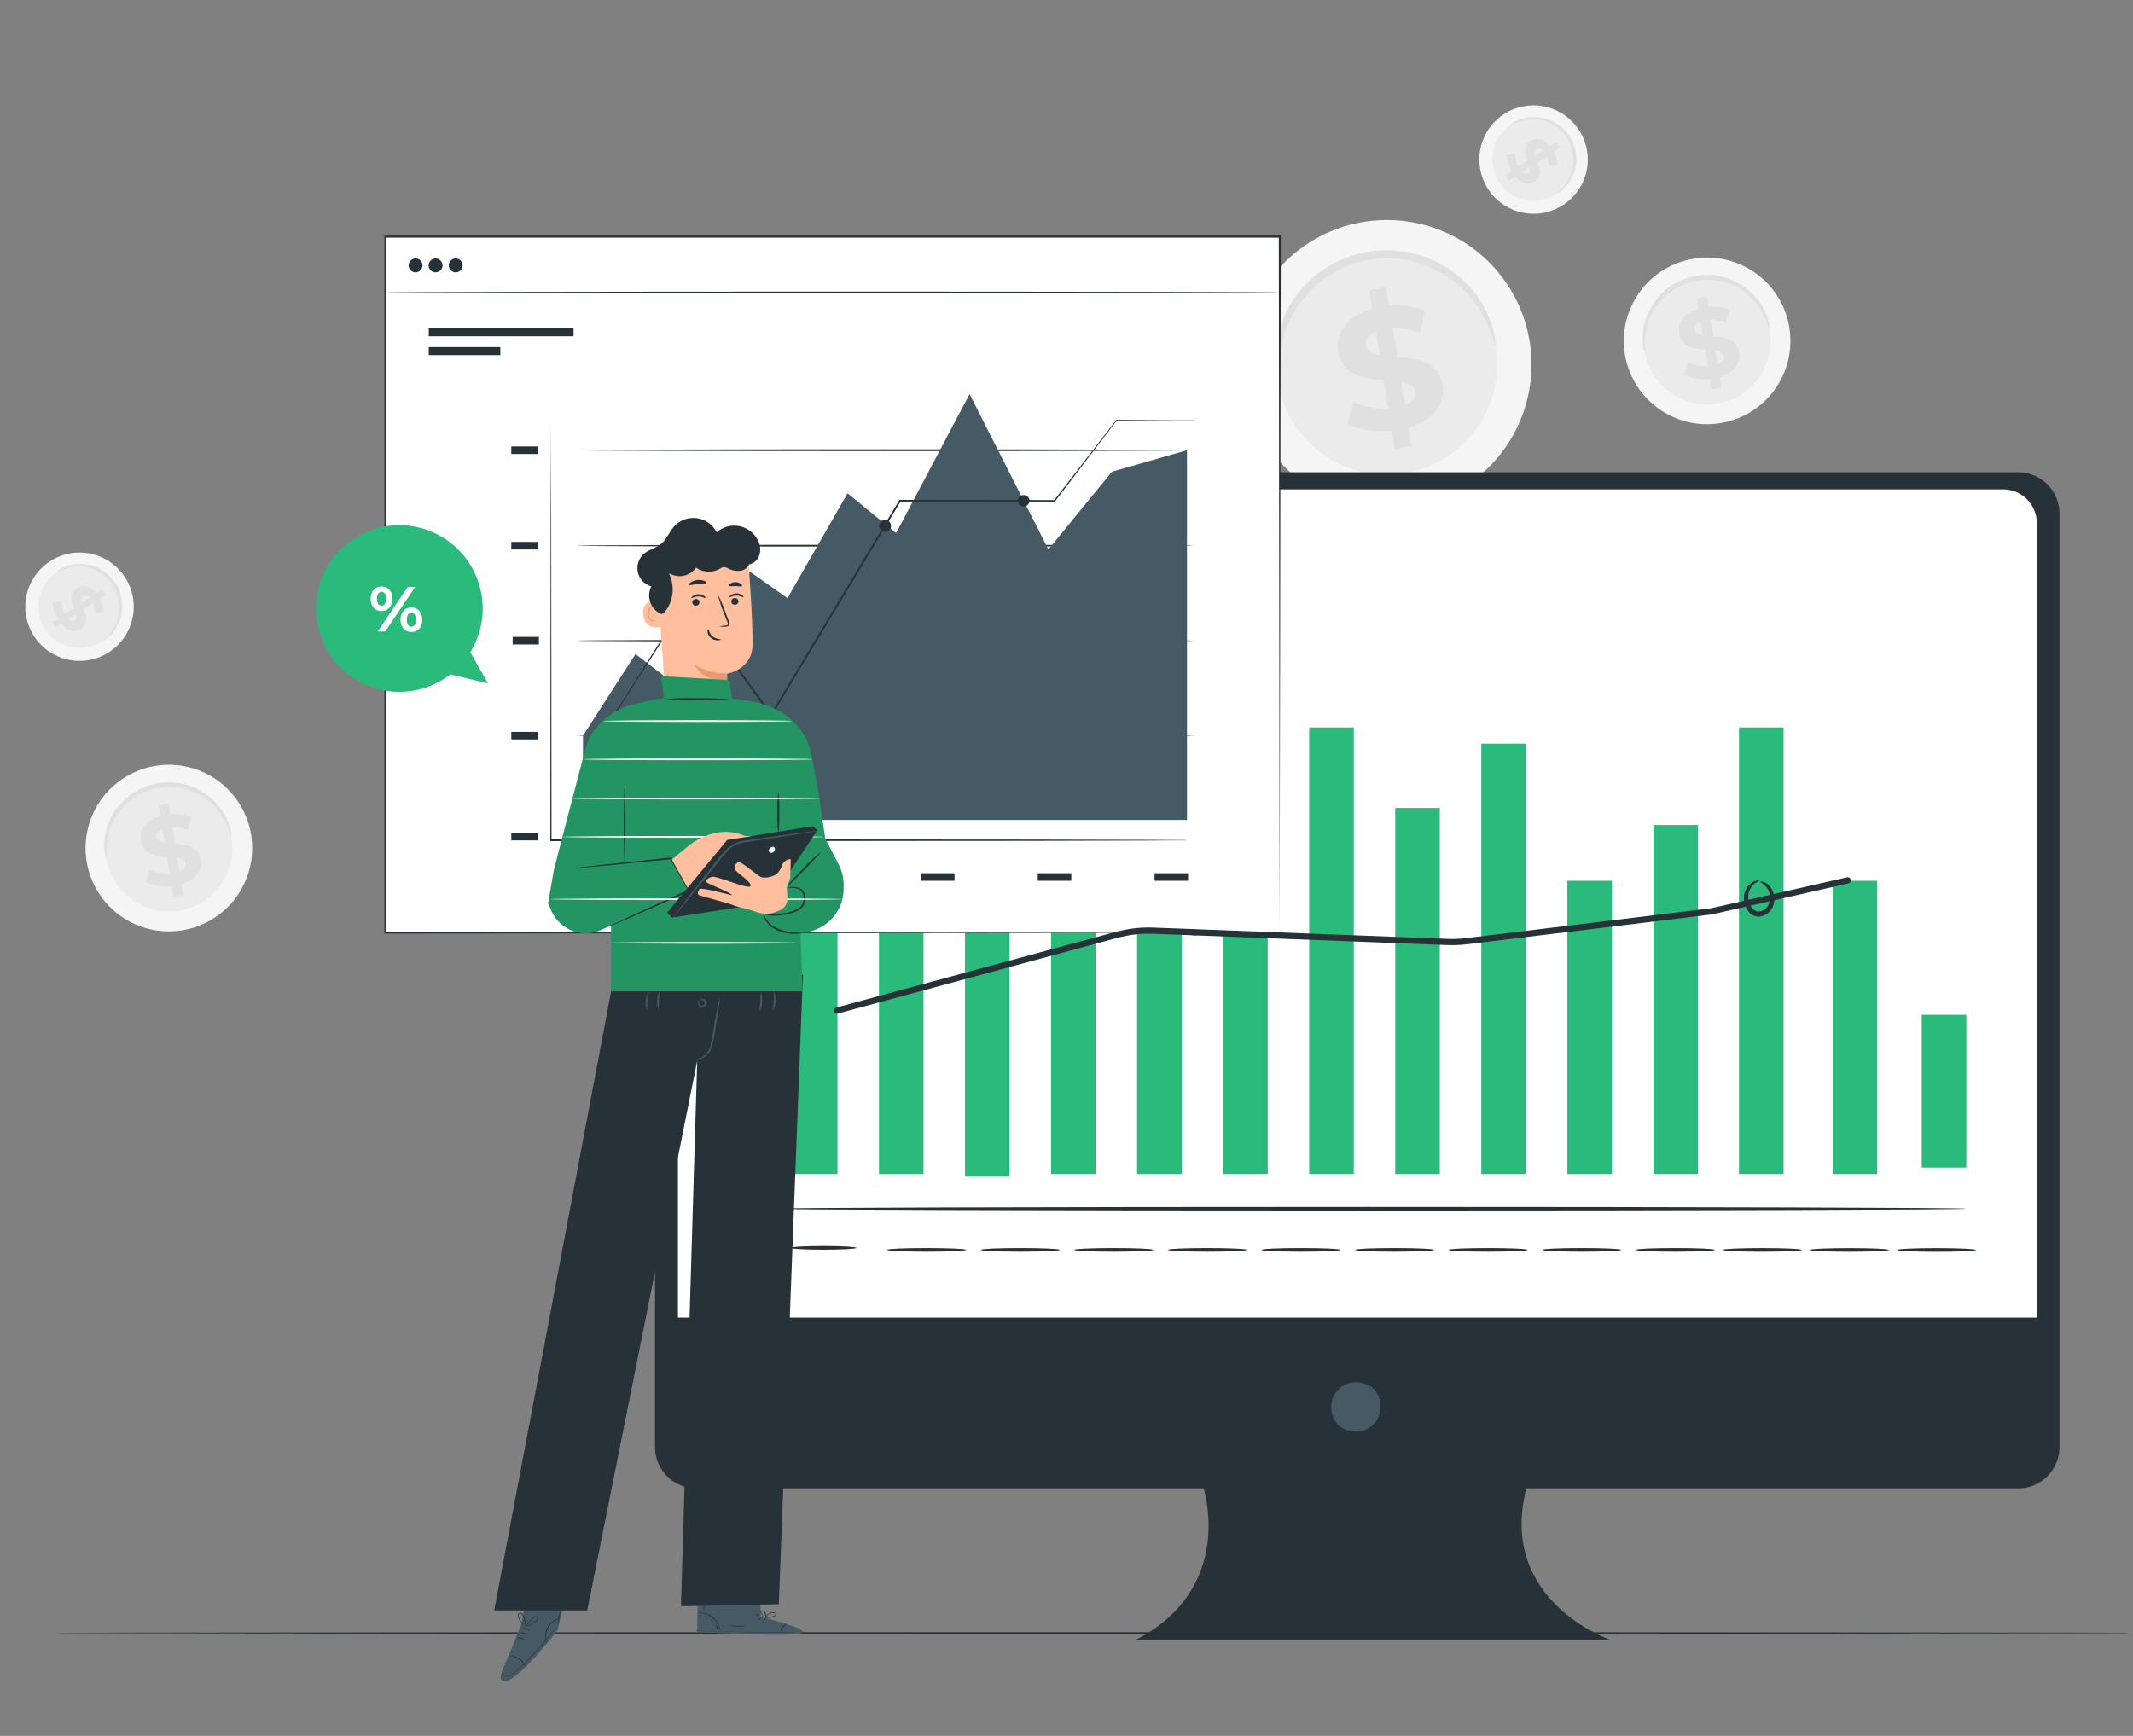
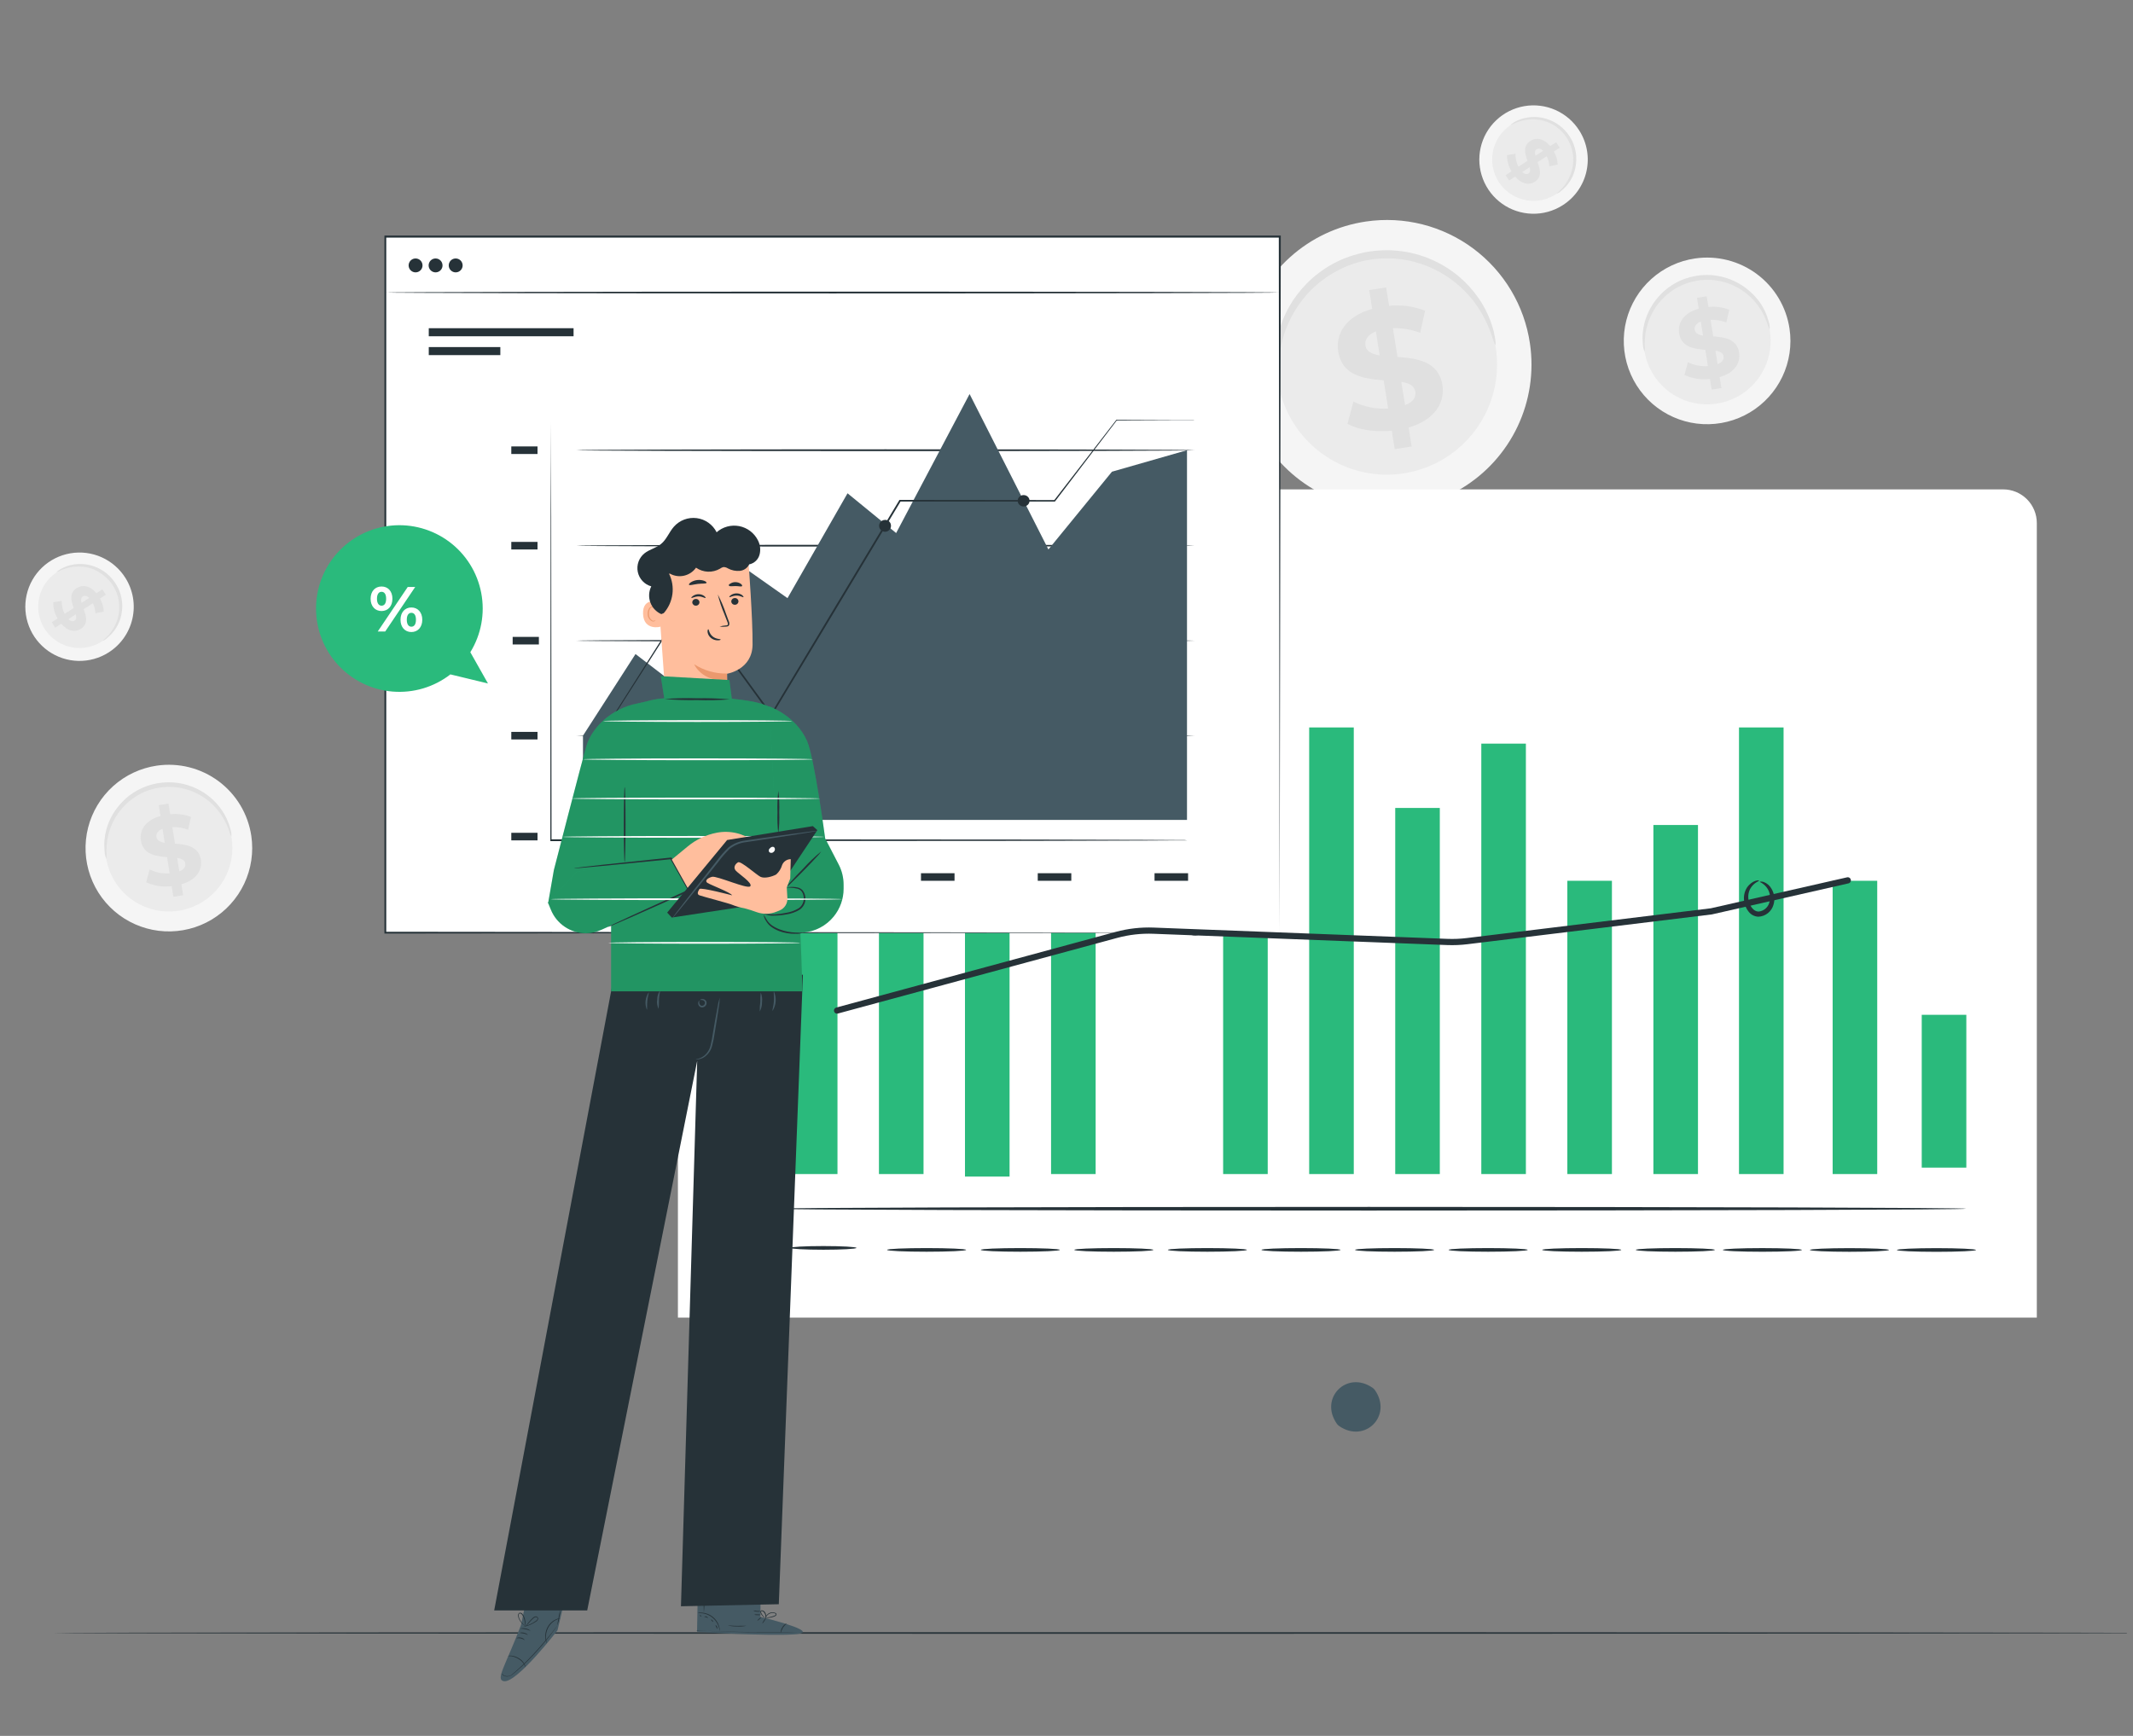
<svg xmlns="http://www.w3.org/2000/svg" width="172" height="140" viewBox="0 0 172 140" fill="none">
  <rect x="0" y="0" width="172" height="140" fill="#808080" stroke="none" />
  <g clip-path="url(#clip0_39_5443)">
    <path d="M144.304 26.51C144.499 27.826 144.299 29.17 143.729 30.372C143.16 31.573 142.246 32.579 141.105 33.262C139.963 33.944 138.645 34.273 137.316 34.205C135.988 34.138 134.71 33.678 133.643 32.883C132.576 32.089 131.769 30.996 131.324 29.743C130.879 28.49 130.816 27.132 131.142 25.843C131.469 24.554 132.171 23.391 133.159 22.501C134.147 21.61 135.378 21.034 136.694 20.843C138.454 20.588 140.244 21.042 141.67 22.104C143.097 23.166 144.044 24.751 144.304 26.51Z" fill="#F5F5F5" />
    <path d="M142.725 26.74C142.873 27.742 142.721 28.766 142.287 29.682C141.853 30.598 141.158 31.364 140.288 31.885C139.418 32.405 138.414 32.656 137.402 32.605C136.39 32.554 135.415 32.204 134.602 31.599C133.789 30.994 133.174 30.162 132.834 29.207C132.494 28.252 132.445 27.218 132.694 26.236C132.942 25.253 133.476 24.366 134.228 23.688C134.981 23.009 135.918 22.568 136.92 22.422C138.263 22.225 139.628 22.569 140.717 23.379C141.805 24.189 142.528 25.398 142.725 26.74Z" fill="#EBEBEB" />
    <path d="M142.7 26.581C142.606 26.393 142.531 26.196 142.476 25.993C142.156 25.096 141.599 24.304 140.864 23.7C140.522 23.422 140.145 23.191 139.744 23.011C139.528 22.911 139.305 22.827 139.077 22.762C138.84 22.692 138.597 22.641 138.352 22.608C138.099 22.574 137.843 22.559 137.588 22.563C137.324 22.571 137.061 22.597 136.801 22.641C136.541 22.688 136.286 22.755 136.036 22.84C135.793 22.922 135.557 23.024 135.331 23.145C135.112 23.26 134.902 23.392 134.704 23.54C134.512 23.679 134.331 23.832 134.163 23.999C133.849 24.308 133.576 24.656 133.351 25.035C133.156 25.367 132.997 25.719 132.878 26.085C132.709 26.62 132.623 27.179 132.623 27.74C132.645 27.949 132.645 28.161 132.623 28.37C132.53 28.176 132.481 27.964 132.478 27.748C132.416 27.164 132.464 26.574 132.618 26.007C132.849 25.155 133.295 24.376 133.911 23.744C134.085 23.563 134.272 23.394 134.471 23.24C134.903 22.91 135.385 22.65 135.899 22.47C136.168 22.38 136.443 22.308 136.722 22.255C137 22.208 137.281 22.18 137.562 22.174C137.839 22.169 138.115 22.188 138.388 22.23C138.653 22.266 138.915 22.325 139.17 22.406C139.414 22.48 139.651 22.574 139.881 22.686C140.306 22.888 140.702 23.147 141.057 23.456C141.369 23.724 141.649 24.027 141.891 24.36C142.232 24.84 142.48 25.378 142.625 25.948C142.695 26.151 142.72 26.367 142.7 26.581Z" fill="#E0E0E0" />
    <path d="M138.67 30.413L138.81 31.295L138.023 31.421L137.886 30.565C137.183 30.651 136.47 30.538 135.828 30.24L136.108 29.212C136.609 29.455 137.165 29.563 137.721 29.526L137.511 28.213C136.603 28.14 135.584 28.005 135.402 26.88C135.271 26.04 135.761 25.236 136.979 24.895L136.841 24.021L137.625 23.895L137.763 24.755C138.332 24.694 138.908 24.771 139.443 24.979L139.205 26.006C138.8 25.852 138.369 25.779 137.936 25.791L138.149 27.129C139.056 27.193 140.061 27.331 140.238 28.439C140.364 29.265 139.879 30.069 138.67 30.413ZM137.326 27.053L137.147 25.933C136.746 26.093 136.617 26.348 136.659 26.608C136.701 26.869 136.962 27.011 137.326 27.065V27.053ZM138.981 28.733C138.939 28.453 138.687 28.344 138.328 28.28L138.502 29.366C138.88 29.226 139.023 28.997 138.981 28.745V28.733Z" fill="#E0E0E0" />
    <path d="M123.371 27.701C123.708 29.984 123.361 32.315 122.372 34.401C121.384 36.486 119.799 38.231 117.818 39.415C115.837 40.599 113.55 41.169 111.245 41.052C108.94 40.936 106.722 40.138 104.871 38.76C103.019 37.382 101.619 35.485 100.846 33.311C100.073 31.137 99.963 28.782 100.529 26.544C101.095 24.307 102.312 22.288 104.026 20.743C105.74 19.198 107.874 18.196 110.158 17.864C113.214 17.417 116.324 18.201 118.802 20.046C121.28 21.891 122.923 24.644 123.371 27.701Z" fill="#F5F5F5" />
    <path d="M120.624 28.098C120.881 29.837 120.616 31.614 119.863 33.202C119.11 34.791 117.902 36.121 116.393 37.023C114.885 37.925 113.142 38.36 111.386 38.272C109.63 38.184 107.94 37.577 106.529 36.527C105.118 35.478 104.05 34.034 103.46 32.378C102.87 30.722 102.785 28.928 103.214 27.223C103.644 25.518 104.57 23.979 105.875 22.801C107.179 21.622 108.804 20.857 110.544 20.602C111.698 20.432 112.875 20.491 114.006 20.775C115.137 21.06 116.202 21.564 117.138 22.261C118.074 22.957 118.864 23.831 119.462 24.832C120.06 25.834 120.455 26.944 120.624 28.098Z" fill="#EBEBEB" />
    <path d="M120.582 27.823C120.529 27.823 120.436 27.454 120.195 26.799C119.863 25.882 119.39 25.023 118.795 24.251C118.382 23.725 117.913 23.246 117.395 22.823C116.802 22.341 116.15 21.938 115.455 21.621C115.08 21.45 114.692 21.307 114.296 21.193C113.885 21.067 113.464 20.974 113.039 20.913C112.598 20.853 112.153 20.827 111.709 20.835C110.791 20.849 109.882 21.011 109.015 21.313C108.596 21.462 108.19 21.643 107.8 21.857C107.42 22.057 107.056 22.285 106.711 22.54C106.379 22.784 106.064 23.052 105.77 23.341C105.228 23.877 104.758 24.482 104.37 25.138C104.031 25.714 103.756 26.326 103.549 26.961C103.255 27.891 103.106 28.861 103.107 29.837C103.107 30.531 103.152 30.92 103.107 30.929C103.062 30.937 102.936 30.562 102.852 29.851C102.745 28.835 102.828 27.809 103.096 26.824C103.494 25.347 104.265 23.997 105.336 22.904C105.643 22.584 105.975 22.29 106.33 22.025C106.692 21.747 107.075 21.498 107.475 21.28C107.897 21.05 108.337 20.855 108.791 20.697C109.258 20.536 109.736 20.41 110.222 20.319C110.709 20.236 111.201 20.191 111.695 20.182C112.174 20.175 112.654 20.206 113.128 20.275C113.586 20.341 114.039 20.443 114.481 20.58C114.904 20.709 115.316 20.87 115.715 21.061C116.454 21.413 117.141 21.864 117.759 22.4C118.292 22.867 118.768 23.395 119.176 23.973C119.768 24.805 120.201 25.739 120.45 26.729C120.618 27.42 120.621 27.818 120.582 27.823Z" fill="#E0E0E0" />
    <path d="M113.588 34.479L113.832 36.008L112.468 36.224L112.23 34.737C110.867 34.871 109.5 34.656 108.658 34.177L109.139 32.391C110.008 32.816 110.973 33.009 111.939 32.951L111.572 30.671C109.999 30.545 108.226 30.31 107.913 28.359C107.683 26.911 108.534 25.503 110.651 24.912L110.408 23.397L111.774 23.179L112.012 24.665C112.997 24.564 113.992 24.697 114.916 25.055L114.521 26.844C113.82 26.573 113.071 26.445 112.32 26.466L112.69 28.787C114.263 28.899 116.008 29.137 116.316 31.061C116.528 32.48 115.688 33.88 113.588 34.479ZM111.256 28.664L110.948 26.726C110.251 27.006 110.027 27.449 110.108 27.899C110.189 28.35 110.626 28.56 111.256 28.664ZM114.132 31.579C114.056 31.1 113.616 30.904 112.998 30.792L113.3 32.676C113.961 32.419 114.202 32.015 114.132 31.579Z" fill="#E0E0E0" />
    <path d="M20.265 67.413C20.46 68.728 20.26 70.072 19.691 71.274C19.122 72.476 18.209 73.482 17.068 74.165C15.927 74.848 14.608 75.177 13.28 75.11C11.952 75.043 10.673 74.584 9.606 73.79C8.539 72.996 7.732 71.904 7.286 70.65C6.84 69.397 6.777 68.04 7.103 66.751C7.429 65.462 8.13 64.298 9.118 63.407C10.106 62.517 11.335 61.94 12.652 61.748C14.412 61.493 16.202 61.945 17.629 63.007C19.056 64.069 20.004 65.653 20.265 67.413Z" fill="#F5F5F5" />
    <path d="M18.683 67.642C18.831 68.645 18.679 69.669 18.245 70.585C17.811 71.501 17.115 72.268 16.246 72.788C15.376 73.308 14.371 73.559 13.359 73.508C12.347 73.457 11.372 73.106 10.559 72.501C9.746 71.896 9.131 71.064 8.792 70.109C8.452 69.154 8.403 68.119 8.652 67.137C8.901 66.154 9.435 65.268 10.188 64.589C10.941 63.91 11.878 63.471 12.881 63.325C14.223 63.129 15.587 63.474 16.675 64.284C17.763 65.093 18.485 66.301 18.683 67.642Z" fill="#EBEBEB" />
    <path d="M18.657 67.48C18.563 67.291 18.488 67.093 18.436 66.889C18.243 66.361 17.969 65.866 17.624 65.422C17.387 65.119 17.117 64.843 16.82 64.599C16.479 64.32 16.102 64.088 15.7 63.907C15.485 63.807 15.262 63.725 15.034 63.661C14.797 63.59 14.554 63.538 14.309 63.507C14.056 63.472 13.8 63.457 13.544 63.462C13.28 63.468 13.018 63.493 12.758 63.537C11.998 63.67 11.28 63.978 10.66 64.436C10.469 64.577 10.289 64.731 10.12 64.898C9.806 65.206 9.533 65.553 9.308 65.931C9.113 66.263 8.954 66.615 8.835 66.981C8.665 67.518 8.579 68.077 8.58 68.639C8.604 68.848 8.604 69.06 8.58 69.269C8.488 69.075 8.438 68.863 8.434 68.647C8.373 68.062 8.42 67.471 8.574 66.903C8.682 66.513 8.835 66.137 9.031 65.783C9.26 65.374 9.543 64.998 9.871 64.663C10.044 64.48 10.231 64.31 10.431 64.156C10.865 63.829 11.347 63.571 11.859 63.389C12.128 63.296 12.404 63.223 12.685 63.171C12.962 63.124 13.243 63.098 13.525 63.092C13.806 63.088 14.086 63.106 14.365 63.145C14.629 63.183 14.889 63.242 15.143 63.322C15.387 63.397 15.624 63.491 15.854 63.602C16.653 63.98 17.34 64.559 17.848 65.282C18.188 65.761 18.437 66.299 18.581 66.869C18.648 67.066 18.674 67.273 18.657 67.48Z" fill="#E0E0E0" />
    <path d="M14.628 71.319L14.768 72.198L13.981 72.324L13.844 71.467C13.142 71.558 12.429 71.449 11.786 71.154L12.066 70.123C12.568 70.367 13.125 70.475 13.682 70.437L13.469 69.124C12.565 69.054 11.543 68.919 11.363 67.794C11.229 66.954 11.719 66.147 12.94 65.808L12.8 64.935L13.587 64.809L13.724 65.666C14.294 65.605 14.87 65.681 15.404 65.89L15.166 66.92C14.762 66.763 14.33 66.69 13.897 66.704L14.11 68.04C15.017 68.104 16.023 68.242 16.199 69.35C16.322 70.168 15.838 70.972 14.628 71.319ZM13.284 67.959L13.105 66.839C12.705 67.001 12.576 67.253 12.618 67.514C12.66 67.774 12.92 67.914 13.284 67.97V67.959ZM14.942 69.639C14.897 69.359 14.645 69.252 14.287 69.188L14.46 70.272C14.841 70.132 14.981 69.899 14.942 69.647V69.639Z" fill="#E0E0E0" />
    <path d="M8.753 52.623C8.023 53.086 7.172 53.322 6.307 53.302C5.442 53.281 4.603 53.004 3.896 52.506C3.189 52.008 2.645 51.312 2.334 50.505C2.023 49.698 1.958 48.817 2.148 47.973C2.338 47.129 2.773 46.36 3.4 45.764C4.027 45.169 4.817 44.772 5.669 44.625C6.522 44.478 7.398 44.587 8.189 44.939C8.979 45.291 9.647 45.869 10.108 46.6C10.415 47.085 10.623 47.625 10.721 48.19C10.819 48.754 10.804 49.333 10.678 49.892C10.552 50.452 10.318 50.98 9.987 51.449C9.657 51.918 9.238 52.316 8.753 52.623Z" fill="#F5F5F5" />
    <path d="M8.196 51.744C7.639 52.097 6.99 52.276 6.331 52.26C5.672 52.244 5.032 52.032 4.494 51.652C3.955 51.272 3.541 50.741 3.304 50.126C3.067 49.511 3.018 48.839 3.163 48.196C3.308 47.553 3.641 46.967 4.119 46.513C4.597 46.059 5.199 45.757 5.849 45.645C6.499 45.533 7.167 45.617 7.769 45.885C8.371 46.154 8.881 46.594 9.232 47.152C9.704 47.898 9.859 48.801 9.665 49.663C9.471 50.524 8.942 51.272 8.196 51.744Z" fill="#EBEBEB" />
    <path d="M8.285 51.688C8.285 51.671 8.389 51.582 8.565 51.408C8.829 51.154 9.051 50.86 9.223 50.537C9.479 50.063 9.613 49.533 9.615 48.995C9.618 48.84 9.609 48.685 9.587 48.532C9.566 48.373 9.532 48.216 9.486 48.062C9.44 47.902 9.381 47.746 9.31 47.594C9.165 47.286 8.971 47.002 8.736 46.755C8.623 46.632 8.501 46.52 8.369 46.419C8.243 46.315 8.109 46.221 7.969 46.139C7.839 46.055 7.702 45.982 7.56 45.92C7.29 45.814 7.008 45.743 6.72 45.71C6.471 45.685 6.221 45.685 5.972 45.71C5.609 45.748 5.254 45.842 4.92 45.99C4.799 46.056 4.673 46.111 4.542 46.153C4.542 46.153 4.642 46.038 4.875 45.901C5.206 45.71 5.569 45.582 5.947 45.525C6.209 45.483 6.475 45.473 6.739 45.495C7.045 45.521 7.346 45.588 7.633 45.696C7.789 45.753 7.941 45.822 8.086 45.903C8.238 45.985 8.383 46.078 8.52 46.183C8.809 46.407 9.061 46.676 9.265 46.978C9.371 47.132 9.464 47.294 9.545 47.463C9.62 47.626 9.683 47.794 9.733 47.967C9.779 48.134 9.813 48.304 9.834 48.477C9.855 48.642 9.862 48.808 9.856 48.975C9.848 49.281 9.799 49.584 9.71 49.877C9.631 50.13 9.522 50.374 9.386 50.602C9.191 50.931 8.936 51.222 8.635 51.459C8.536 51.558 8.416 51.637 8.285 51.688Z" fill="#E0E0E0" />
    <path d="M4.942 50.305L4.455 50.621L4.175 50.187L4.648 49.879C4.408 49.486 4.285 49.032 4.293 48.572L4.976 48.465C4.964 48.828 5.047 49.188 5.217 49.51L5.942 49.036C5.746 48.477 5.556 47.835 6.177 47.432C6.636 47.133 7.25 47.208 7.773 47.844L8.255 47.53L8.535 47.964L8.062 48.272C8.247 48.594 8.353 48.954 8.372 49.325L7.695 49.456C7.682 49.175 7.612 48.899 7.49 48.645L6.751 49.126C6.953 49.686 7.138 50.316 6.524 50.714C6.074 51.008 5.466 50.932 4.942 50.305ZM6.578 48.625L7.194 48.222C6.992 48.026 6.807 48.017 6.664 48.11C6.522 48.202 6.513 48.39 6.578 48.622V48.625ZM6.018 50.053C6.169 49.952 6.169 49.773 6.113 49.543L5.514 49.935C5.704 50.12 5.88 50.14 6.018 50.05V50.053Z" fill="#E0E0E0" />
    <path d="M126 16.559C125.27 17.023 124.419 17.259 123.554 17.238C122.689 17.217 121.85 16.941 121.143 16.443C120.436 15.945 119.892 15.248 119.581 14.441C119.27 13.634 119.205 12.753 119.395 11.909C119.585 11.065 120.021 10.297 120.647 9.701C121.274 9.105 122.064 8.708 122.916 8.561C123.769 8.414 124.645 8.524 125.436 8.875C126.226 9.227 126.894 9.805 127.356 10.537C127.662 11.021 127.871 11.561 127.969 12.126C128.067 12.691 128.052 13.269 127.926 13.829C127.801 14.388 127.566 14.917 127.235 15.386C126.905 15.854 126.485 16.253 126 16.559Z" fill="#F5F5F5" />
    <path d="M125.441 15.68C124.884 16.033 124.235 16.213 123.576 16.198C122.917 16.182 122.277 15.971 121.737 15.591C121.198 15.212 120.784 14.681 120.546 14.066C120.309 13.45 120.26 12.778 120.405 12.135C120.549 11.492 120.882 10.906 121.36 10.451C121.838 9.997 122.44 9.695 123.09 9.583C123.74 9.471 124.409 9.555 125.011 9.823C125.614 10.091 126.123 10.533 126.474 11.091C126.946 11.836 127.102 12.739 126.908 13.599C126.714 14.46 126.187 15.208 125.441 15.68Z" fill="#EBEBEB" />
    <path d="M125.524 15.624C125.524 15.607 125.628 15.517 125.804 15.344C126.068 15.09 126.29 14.796 126.462 14.473C126.582 14.253 126.676 14.02 126.742 13.779C126.816 13.505 126.856 13.222 126.86 12.939C126.865 12.779 126.858 12.619 126.84 12.46C126.819 12.301 126.785 12.143 126.739 11.989C126.693 11.829 126.634 11.673 126.563 11.522C126.49 11.366 126.406 11.216 126.311 11.074C126.217 10.933 126.113 10.799 126 10.673C125.887 10.55 125.763 10.437 125.63 10.335C125.505 10.23 125.371 10.136 125.23 10.055C125.096 9.977 124.957 9.91 124.813 9.853C124.543 9.747 124.261 9.677 123.973 9.646C123.724 9.618 123.474 9.618 123.225 9.646C122.862 9.684 122.507 9.778 122.172 9.926C122.053 9.994 121.926 10.048 121.794 10.088C121.794 10.088 121.895 9.973 122.128 9.836C122.46 9.65 122.823 9.528 123.2 9.475C123.462 9.433 123.728 9.423 123.992 9.447C124.298 9.472 124.598 9.539 124.886 9.646C125.042 9.703 125.194 9.772 125.339 9.853C125.651 10.024 125.934 10.243 126.179 10.5C126.303 10.631 126.416 10.771 126.518 10.92C126.624 11.074 126.717 11.236 126.798 11.404C126.872 11.567 126.934 11.736 126.983 11.908C127.031 12.075 127.065 12.245 127.084 12.418C127.105 12.583 127.112 12.75 127.106 12.916C127.098 13.222 127.049 13.525 126.96 13.818C126.881 14.078 126.77 14.327 126.63 14.56C126.434 14.883 126.181 15.168 125.882 15.4C125.78 15.498 125.658 15.575 125.524 15.624Z" fill="#E0E0E0" />
    <path d="M122.181 14.241L121.694 14.56L121.414 14.126L121.887 13.818C121.644 13.424 121.517 12.97 121.52 12.507L122.204 12.401C122.193 12.764 122.276 13.124 122.444 13.445L123.17 12.972C122.974 12.412 122.783 11.771 123.405 11.368C123.864 11.068 124.477 11.144 125.001 11.779L125.494 11.48L125.774 11.914L125.3 12.222C125.485 12.544 125.59 12.906 125.608 13.277L124.934 13.406C124.918 13.125 124.848 12.85 124.726 12.597L123.987 13.076C124.189 13.636 124.374 14.266 123.76 14.663C123.312 14.943 122.708 14.868 122.181 14.241ZM123.816 12.561L124.432 12.16C124.231 11.961 124.046 11.953 123.903 12.045C123.76 12.138 123.76 12.32 123.816 12.558V12.561ZM123.256 13.989C123.408 13.888 123.408 13.709 123.352 13.482L122.752 13.871C122.943 14.053 123.116 14.075 123.256 14V13.989Z" fill="#E0E0E0" />
    <path d="M173.673 131.701C173.673 131.736 135.733 131.766 88.942 131.766C42.15 131.766 4.2 131.736 4.2 131.701C4.2 131.665 42.133 131.635 88.942 131.635C135.751 131.635 173.673 131.663 173.673 131.701Z" fill="#263238" />
-     <path d="M162.745 38.087H56.144C55.707 38.087 55.274 38.173 54.87 38.341C54.466 38.508 54.1 38.753 53.791 39.063C53.482 39.372 53.237 39.739 53.07 40.143C52.903 40.547 52.817 40.979 52.817 41.416V116.711C52.817 117.594 53.168 118.44 53.792 119.063C54.416 119.687 55.262 120.038 56.144 120.038H97.057C97.057 120.038 99.661 128.085 91.592 132.251H129.848C129.848 132.251 120.745 129.127 123.081 120.038H162.745C163.628 120.038 164.474 119.687 165.098 119.063C165.721 118.44 166.072 117.594 166.072 116.711V41.416C166.072 40.979 165.986 40.547 165.819 40.143C165.652 39.739 165.407 39.372 165.099 39.063C164.79 38.753 164.423 38.508 164.019 38.341C163.615 38.173 163.182 38.087 162.745 38.087Z" fill="#263238" />
    <path d="M110.867 112.108C112.318 114.18 110.05 116.451 107.975 115.001C107.906 114.952 107.846 114.891 107.798 114.821C106.351 112.749 108.619 110.484 110.691 111.932C110.759 111.98 110.819 112.04 110.867 112.108Z" fill="#455A64" />
    <path d="M57.368 39.468H161.528C162.248 39.468 162.939 39.754 163.449 40.264C163.958 40.773 164.244 41.464 164.244 42.184V106.265H54.666V42.184C54.666 41.466 54.95 40.778 55.457 40.269C55.963 39.76 56.65 39.472 57.368 39.468Z" fill="white" />
    <path d="M67.532 54.546H63.937V94.687H67.532V54.546Z" fill="#2ABA7C" />
    <path d="M74.471 68.179H70.876V94.687H74.471V68.179Z" fill="#2ABA7C" />
    <path d="M81.409 59.536H77.814V94.891H81.409V59.536Z" fill="#2ABA7C" />
    <path d="M88.35 56.097H84.755V94.687H88.35V56.097Z" fill="#2ABA7C" />
-     <path d="M95.288 68.997H91.692V94.687H95.288V68.997Z" fill="#2ABA7C" />
    <path d="M102.226 74.034H98.631V94.687H102.226V74.034Z" fill="#2ABA7C" />
    <path d="M109.165 58.668H105.569V94.687H109.165V58.668Z" fill="#2ABA7C" />
    <path d="M116.103 65.161H112.508V94.687H116.103V65.161Z" fill="#2ABA7C" />
    <path d="M123.044 59.973H119.449V94.687H123.044V59.973Z" fill="#2ABA7C" />
    <path d="M129.982 71.035H126.387V94.687H129.982V71.035Z" fill="#2ABA7C" />
    <path d="M143.823 58.668H140.228V94.687H143.823V58.668Z" fill="#2ABA7C" />
    <path d="M158.56 81.844H154.964V94.169H158.56V81.844Z" fill="#2ABA7C" />
    <path d="M151.375 71.035H147.78V94.687H151.375V71.035Z" fill="#2ABA7C" />
    <path d="M136.921 66.536H133.326V94.687H136.921V66.536Z" fill="#2ABA7C" />
    <path d="M59.985 97.484C59.904 97.484 59.837 86.038 59.837 71.92C59.837 57.803 59.904 46.356 59.985 46.356C60.066 46.356 60.134 57.8 60.134 71.92C60.134 86.04 60.061 97.484 59.985 97.484Z" fill="#263238" />
    <path d="M158.545 97.484C158.545 97.565 136.985 97.63 110.385 97.63C83.785 97.63 62.225 97.565 62.225 97.484C62.225 97.403 83.785 97.336 110.385 97.336C136.985 97.336 158.545 97.403 158.545 97.484Z" fill="#263238" />
    <path d="M69.063 100.642C69.063 100.724 67.87 100.791 66.397 100.791C64.925 100.791 63.729 100.724 63.729 100.642C63.729 100.561 64.922 100.494 66.397 100.494C67.873 100.494 69.063 100.561 69.063 100.642Z" fill="#263238" />
    <path d="M77.906 100.802C77.906 100.886 76.478 100.951 74.719 100.951C72.961 100.951 71.53 100.886 71.53 100.802C71.53 100.718 72.958 100.657 74.719 100.657C76.481 100.657 77.906 100.721 77.906 100.802Z" fill="#263238" />
    <path d="M85.465 100.802C85.465 100.886 84.037 100.951 82.279 100.951C80.52 100.951 79.089 100.886 79.089 100.802C79.089 100.718 80.517 100.657 82.279 100.657C84.04 100.657 85.465 100.721 85.465 100.802Z" fill="#263238" />
    <path d="M93.004 100.802C93.004 100.886 91.576 100.951 89.817 100.951C88.059 100.951 86.628 100.886 86.628 100.802C86.628 100.718 88.056 100.657 89.817 100.657C91.578 100.657 93.004 100.721 93.004 100.802Z" fill="#263238" />
    <path d="M100.549 100.802C100.549 100.886 99.124 100.951 97.363 100.951C95.602 100.951 94.174 100.886 94.174 100.802C94.174 100.718 95.602 100.657 97.363 100.657C99.124 100.657 100.549 100.721 100.549 100.802Z" fill="#263238" />
    <path d="M108.097 100.802C108.097 100.886 106.669 100.951 104.908 100.951C103.147 100.951 101.722 100.886 101.722 100.802C101.722 100.718 103.147 100.657 104.908 100.657C106.669 100.657 108.097 100.721 108.097 100.802Z" fill="#263238" />
    <path d="M115.644 100.802C115.644 100.886 114.216 100.951 112.455 100.951C110.694 100.951 109.269 100.886 109.269 100.802C109.269 100.718 110.694 100.657 112.455 100.657C114.216 100.657 115.644 100.721 115.644 100.802Z" fill="#263238" />
    <path d="M123.19 100.802C123.19 100.886 121.762 100.951 120.001 100.951C118.24 100.951 116.814 100.886 116.814 100.802C116.814 100.718 118.242 100.657 120.001 100.657C121.759 100.657 123.19 100.721 123.19 100.802Z" fill="#263238" />
    <path d="M130.735 100.802C130.735 100.886 129.307 100.951 127.549 100.951C125.791 100.951 124.36 100.886 124.36 100.802C124.36 100.718 125.788 100.657 127.549 100.657C129.31 100.657 130.735 100.721 130.735 100.802Z" fill="#263238" />
    <path d="M138.282 100.802C138.282 100.886 136.854 100.951 135.096 100.951C133.338 100.951 131.907 100.886 131.907 100.802C131.907 100.718 133.335 100.657 135.096 100.657C136.857 100.657 138.282 100.721 138.282 100.802Z" fill="#263238" />
    <path d="M145.301 100.805C145.301 100.889 143.873 100.953 142.112 100.953C140.351 100.953 138.926 100.889 138.926 100.805C138.926 100.721 140.354 100.659 142.112 100.659C143.871 100.659 145.301 100.724 145.301 100.805Z" fill="#263238" />
    <path d="M152.322 100.808C152.322 100.889 150.894 100.956 149.133 100.956C147.371 100.956 145.946 100.889 145.946 100.808C145.946 100.727 147.371 100.662 149.133 100.662C150.894 100.662 152.322 100.727 152.322 100.808Z" fill="#263238" />
    <path d="M159.338 100.811C159.338 100.892 157.91 100.959 156.152 100.959C154.394 100.959 152.963 100.892 152.963 100.811C152.963 100.729 154.391 100.662 156.152 100.662C157.913 100.662 159.338 100.729 159.338 100.811Z" fill="#263238" />
    <path d="M96.666 73.236C96.666 73.174 97.108 73.328 97.248 73.93C97.338 74.278 97.298 74.646 97.136 74.966C97.027 75.177 96.839 75.337 96.612 75.409C96.367 75.478 96.104 75.446 95.882 75.322C95.68 75.209 95.515 75.042 95.404 74.839C95.294 74.637 95.243 74.407 95.257 74.177C95.27 73.996 95.322 73.819 95.408 73.659C95.495 73.5 95.614 73.36 95.758 73.25C95.853 73.173 95.964 73.117 96.082 73.088C96.201 73.059 96.325 73.057 96.445 73.082C96.612 73.132 96.668 73.213 96.657 73.23C96.646 73.247 96.293 73.118 95.941 73.468C95.747 73.66 95.634 73.918 95.627 74.191C95.626 74.348 95.666 74.503 95.744 74.64C95.823 74.777 95.936 74.89 96.072 74.969C96.133 75.007 96.201 75.032 96.272 75.043C96.343 75.054 96.416 75.051 96.485 75.033C96.555 75.015 96.62 74.984 96.677 74.94C96.734 74.896 96.782 74.841 96.817 74.779C96.951 74.535 97.004 74.256 96.968 73.981C96.921 73.468 96.635 73.284 96.666 73.236Z" fill="#263238" />
    <path d="M103.187 19.095H31.056V75.232H103.187V19.095Z" fill="white" />
    <path d="M103.187 75.232C103.187 74.672 103.162 52.972 103.12 19.095L103.187 19.162H31.064L31.146 19.081C31.146 39.317 31.146 58.455 31.146 75.218L31.073 75.146L103.204 75.218L31.073 75.291H31V75.218C31 58.455 31 39.317 31 19.081V19H31.09H103.212H103.279V19.067C103.215 52.972 103.19 74.672 103.187 75.232Z" fill="#263238" />
    <path d="M46.251 26.47H34.575V27.12H46.251V26.47Z" fill="#263238" />
    <path d="M40.346 27.991H34.575V28.64H40.346V27.991Z" fill="#263238" />
    <path d="M43.344 67.165H41.23V67.776H43.344V67.165Z" fill="#263238" />
    <path d="M48.72 70.425H46.016V71.035H48.72V70.425Z" fill="#263238" />
    <path d="M58.138 70.425H55.433V71.035H58.138V70.425Z" fill="#263238" />
    <path d="M67.553 70.425H64.849V71.035H67.553V70.425Z" fill="#263238" />
    <path d="M76.971 70.425H74.266V71.035H76.971V70.425Z" fill="#263238" />
    <path d="M86.387 70.425H83.682V71.035H86.387V70.425Z" fill="#263238" />
    <path d="M95.804 70.425H93.099V71.035H95.804V70.425Z" fill="#263238" />
    <path d="M43.344 59.026H41.23V59.636H43.344V59.026Z" fill="#263238" />
    <path d="M43.344 43.704H41.23V44.315H43.344V43.704Z" fill="#263238" />
    <path d="M43.344 36.004H41.23V36.615H43.344V36.004Z" fill="#263238" />
    <path d="M43.454 51.365H41.34V51.976H43.454V51.365Z" fill="#263238" />
    <path d="M95.727 67.776C95.727 67.776 95.651 67.776 95.5 67.776H94.834L92.275 67.79L82.864 67.815L51.809 67.835H44.378V67.762C44.378 57.377 44.398 48.237 44.403 41.691C44.403 38.421 44.42 35.811 44.425 33.991C44.425 33.092 44.425 32.395 44.425 31.919C44.425 31.684 44.425 31.507 44.425 31.381C44.425 31.255 44.425 31.199 44.425 31.199C44.425 31.199 44.425 31.261 44.425 31.381C44.425 31.502 44.425 31.684 44.425 31.919C44.425 32.395 44.425 33.092 44.425 33.991C44.425 35.8 44.425 38.421 44.448 41.691C44.448 48.237 44.462 57.371 44.473 67.762L44.4 67.689H51.809L82.864 67.711L92.275 67.734L94.834 67.748H95.5L95.727 67.776Z" fill="#263238" />
    <path d="M96.323 51.671C96.323 51.71 85.168 51.743 71.403 51.743C57.639 51.743 46.483 51.71 46.483 51.671C46.483 51.631 57.636 51.598 71.403 51.598C85.171 51.598 96.323 51.629 96.323 51.671Z" fill="#263238" />
    <path d="M96.323 44.01C96.323 44.049 85.168 44.082 71.403 44.082C57.639 44.082 46.483 44.049 46.483 44.01C46.483 43.97 57.636 43.937 71.403 43.937C85.171 43.937 96.323 43.97 96.323 44.01Z" fill="#263238" />
    <path d="M96.323 36.31C96.323 36.352 85.168 36.382 71.403 36.382C57.639 36.382 46.483 36.352 46.483 36.31C46.483 36.268 57.636 36.237 71.403 36.237C85.171 36.237 96.323 36.27 96.323 36.31Z" fill="#263238" />
    <path d="M96.323 59.331C96.323 59.37 85.168 59.404 71.403 59.404C57.639 59.404 46.483 59.37 46.483 59.331C46.483 59.292 57.636 59.258 71.403 59.258C85.171 59.258 96.323 59.292 96.323 59.331Z" fill="#263238" />
    <path d="M47.01 66.127V59.331L51.246 52.748L54.122 54.955L60.021 45.79L63.502 48.24L68.343 39.784L72.263 42.99L78.185 31.779L84.541 44.315L89.665 38.043L95.716 36.309V66.127H47.01Z" fill="#455A64" />
    <path d="M96.324 33.896C96.289 33.898 96.253 33.898 96.218 33.896H95.902H94.675L90.03 33.915L90.061 33.898L85.082 40.428L85.063 40.451H85.035H72.575L72.636 40.417L67.398 49.136C65.614 52.104 63.886 54.974 62.254 57.685L62.201 57.777L62.139 57.69L55.386 48.414H55.484L49.346 58.012L47.635 60.667C47.439 60.969 47.288 61.201 47.182 61.361C47.075 61.52 47.022 61.596 47.022 61.596C47.022 61.596 47.07 61.512 47.168 61.353L47.604 60.65C47.994 60.031 48.562 59.127 49.284 57.976L55.388 48.352L55.436 48.279L55.489 48.349L62.257 57.615H62.139L67.266 49.069L72.51 40.35L72.53 40.316H72.586L85.046 40.33L85.001 40.352L90.01 33.873V33.856H90.03L94.675 33.876H95.902H96.218L96.324 33.896Z" fill="#263238" />
    <path d="M57.466 50.561C57.47 50.657 57.445 50.751 57.395 50.833C57.345 50.914 57.272 50.978 57.184 51.017C57.097 51.057 57.001 51.069 56.906 51.053C56.812 51.037 56.725 50.993 56.656 50.927C56.587 50.861 56.54 50.775 56.52 50.682C56.499 50.589 56.508 50.491 56.543 50.403C56.579 50.314 56.64 50.238 56.719 50.184C56.798 50.131 56.892 50.102 56.987 50.102C57.111 50.1 57.232 50.147 57.321 50.233C57.411 50.319 57.463 50.437 57.466 50.561Z" fill="#263238" />
    <path d="M71.846 42.388C71.85 42.484 71.826 42.578 71.775 42.66C71.725 42.741 71.651 42.806 71.564 42.845C71.477 42.884 71.38 42.896 71.286 42.88C71.192 42.863 71.104 42.819 71.035 42.753C70.967 42.686 70.919 42.601 70.9 42.507C70.88 42.414 70.888 42.316 70.924 42.228C70.96 42.139 71.022 42.063 71.102 42.01C71.181 41.957 71.275 41.929 71.37 41.929C71.432 41.928 71.493 41.939 71.55 41.962C71.607 41.984 71.659 42.018 71.704 42.06C71.748 42.103 71.783 42.154 71.808 42.21C71.832 42.266 71.845 42.327 71.846 42.388Z" fill="#263238" />
    <path d="M82.542 40.846C82.806 40.846 83.021 40.64 83.021 40.387C83.021 40.133 82.806 39.928 82.542 39.928C82.277 39.928 82.063 40.133 82.063 40.387C82.063 40.64 82.277 40.846 82.542 40.846Z" fill="#263238" />
    <path d="M34.071 21.405C34.071 21.516 34.038 21.624 33.977 21.716C33.915 21.808 33.828 21.88 33.725 21.922C33.623 21.965 33.511 21.976 33.402 21.954C33.293 21.933 33.194 21.879 33.115 21.801C33.037 21.723 32.983 21.623 32.962 21.514C32.94 21.406 32.951 21.293 32.994 21.191C33.036 21.088 33.108 21.001 33.2 20.939C33.292 20.878 33.4 20.845 33.511 20.845C33.66 20.845 33.802 20.904 33.907 21.009C34.012 21.114 34.071 21.256 34.071 21.405Z" fill="#263238" />
    <path d="M35.684 21.405C35.684 21.516 35.652 21.624 35.59 21.716C35.529 21.808 35.441 21.88 35.339 21.922C35.236 21.965 35.124 21.976 35.015 21.954C34.907 21.933 34.807 21.879 34.728 21.801C34.65 21.723 34.597 21.623 34.575 21.514C34.554 21.406 34.565 21.293 34.607 21.191C34.65 21.088 34.721 21.001 34.813 20.939C34.905 20.878 35.014 20.845 35.124 20.845C35.273 20.845 35.415 20.904 35.52 21.009C35.626 21.114 35.684 21.256 35.684 21.405Z" fill="#263238" />
    <path d="M37.306 21.405C37.306 21.516 37.273 21.624 37.211 21.716C37.15 21.808 37.062 21.88 36.96 21.922C36.858 21.965 36.745 21.976 36.636 21.954C36.528 21.933 36.428 21.879 36.35 21.801C36.271 21.723 36.218 21.623 36.196 21.514C36.175 21.406 36.186 21.293 36.228 21.191C36.271 21.088 36.342 21.001 36.434 20.939C36.526 20.878 36.635 20.845 36.745 20.845C36.894 20.845 37.036 20.904 37.142 21.009C37.246 21.114 37.306 21.256 37.306 21.405Z" fill="#263238" />
    <path d="M103.127 23.592C103.127 23.631 87.011 23.665 67.133 23.665C47.256 23.665 31.145 23.628 31.145 23.592C31.145 23.556 47.259 23.519 67.142 23.519C87.025 23.519 103.127 23.55 103.127 23.592Z" fill="#263238" />
    <path d="M141.903 71.13C141.903 71.107 142.018 71.071 142.217 71.13C142.491 71.232 142.719 71.431 142.858 71.69C142.969 71.878 143.04 72.087 143.067 72.303C143.094 72.52 143.077 72.74 143.015 72.95C142.942 73.223 142.783 73.466 142.562 73.643C142.341 73.82 142.069 73.922 141.786 73.932C141.634 73.925 141.485 73.886 141.35 73.816C141.215 73.745 141.097 73.647 141.005 73.526C140.841 73.322 140.728 73.082 140.674 72.826C140.62 72.615 140.611 72.395 140.645 72.18C140.68 71.965 140.758 71.759 140.876 71.575C141.318 70.95 141.864 70.981 141.845 71.015C141.87 71.074 141.413 71.16 141.119 71.706C140.964 72.022 140.933 72.385 141.033 72.723C141.128 73.092 141.413 73.515 141.8 73.518C141.997 73.502 142.185 73.427 142.34 73.302C142.494 73.178 142.607 73.01 142.665 72.821C142.774 72.489 142.753 72.127 142.606 71.81C142.458 71.509 142.209 71.268 141.903 71.13Z" fill="#263238" />
    <path d="M45.436 129.464L44.955 131.491C44.955 131.491 41.636 135.8 40.614 135.587C39.943 135.45 40.769 134.327 42.014 131.054L42.294 129.705L45.436 129.464Z" fill="#455A64" />
    <path d="M40.48 134.96C40.52 135.034 40.581 135.093 40.656 135.131C40.76 135.176 40.874 135.191 40.986 135.175C41.099 135.159 41.204 135.113 41.292 135.041C41.872 134.554 42.423 134.032 42.941 133.479C43.554 132.835 44.061 132.213 44.433 131.757L44.856 131.211C44.898 131.158 44.937 131.11 44.971 131.062C44.984 131.044 44.999 131.027 45.016 131.012C45.002 131.03 44.987 131.047 44.971 131.062L44.864 131.219C44.772 131.354 44.632 131.544 44.456 131.779C43.993 132.384 43.497 132.964 42.972 133.515C42.449 134.074 41.887 134.595 41.292 135.075C41.181 135.153 41.051 135.2 40.916 135.212C40.814 135.218 40.713 135.195 40.622 135.148C40.565 135.118 40.516 135.074 40.482 135.019C40.478 134.999 40.477 134.98 40.48 134.96Z" fill="#263238" />
    <path d="M40.947 133.56C41.036 133.524 41.133 133.514 41.227 133.529C41.449 133.551 41.663 133.625 41.852 133.745C42.047 133.857 42.205 134.024 42.305 134.226C42.35 134.308 42.375 134.399 42.378 134.492C42.378 134.492 42.347 134.391 42.269 134.246C42.162 134.06 42.007 133.905 41.821 133.798C41.639 133.681 41.435 133.604 41.222 133.571C41.13 133.563 41.039 133.559 40.947 133.56Z" fill="#263238" />
    <path d="M44.089 132.558C44.069 132.528 44.055 132.495 44.047 132.46C44.02 132.368 43.998 132.274 43.983 132.18C43.936 131.863 43.99 131.54 44.137 131.256C44.282 130.97 44.519 130.742 44.809 130.606C44.897 130.564 44.992 130.536 45.089 130.522C45.123 130.516 45.158 130.516 45.192 130.522C45.069 130.555 44.948 130.598 44.831 130.651C44.557 130.793 44.335 131.017 44.196 131.292C44.055 131.567 43.998 131.876 44.03 132.182C44.053 132.412 44.097 132.555 44.089 132.558Z" fill="#263238" />
    <path d="M45.225 129.808C45.225 129.808 45.164 130.088 45.102 130.454C45.077 130.675 45.018 130.89 44.929 131.093C44.929 131.093 44.982 130.813 45.044 130.443C45.07 130.223 45.132 130.009 45.225 129.808Z" fill="#263238" />
    <path d="M41.969 131.34C42.108 131.301 42.255 131.301 42.394 131.34C42.537 131.362 42.67 131.425 42.778 131.522C42.778 131.539 42.604 131.449 42.38 131.399C42.156 131.348 41.972 131.359 41.969 131.34Z" fill="#263238" />
    <path d="M41.902 131.687C42.018 131.646 42.144 131.646 42.26 131.687C42.382 131.705 42.494 131.766 42.574 131.861C42.574 131.875 42.431 131.788 42.246 131.746C42.062 131.704 41.905 131.707 41.902 131.687Z" fill="#263238" />
    <path d="M41.637 132.124C41.692 132.09 41.754 132.068 41.818 132.06C41.882 132.051 41.947 132.057 42.009 132.076C42.073 132.085 42.134 132.108 42.188 132.144C42.243 132.179 42.288 132.226 42.323 132.28C42.22 132.218 42.11 132.169 41.995 132.135C41.877 132.116 41.756 132.112 41.637 132.124Z" fill="#263238" />
    <path d="M42.198 131.194C42.198 131.194 42.349 131.155 42.587 131.063C42.725 131.008 42.859 130.943 42.988 130.869C43.058 130.827 43.133 130.78 43.206 130.729C43.279 130.679 43.349 130.606 43.346 130.528C43.343 130.449 43.245 130.405 43.17 130.424C43.091 130.451 43.02 130.499 42.965 130.561C42.842 130.676 42.739 130.785 42.655 130.881C42.484 131.071 42.391 131.197 42.375 131.191C42.389 131.157 42.408 131.125 42.431 131.096C42.47 131.037 42.531 130.953 42.613 130.853C42.709 130.737 42.81 130.627 42.918 130.522C42.979 130.451 43.058 130.398 43.147 130.368C43.174 130.36 43.202 130.357 43.23 130.361C43.258 130.364 43.285 130.374 43.308 130.389C43.332 130.404 43.352 130.424 43.367 130.447C43.383 130.471 43.393 130.497 43.397 130.525C43.391 130.577 43.374 130.627 43.345 130.67C43.317 130.714 43.279 130.751 43.234 130.777C43.16 130.828 43.084 130.875 43.005 130.917C42.873 130.991 42.736 131.053 42.593 131.102C42.497 131.135 42.399 131.163 42.299 131.183C42.237 131.197 42.198 131.2 42.198 131.194Z" fill="#263238" />
    <path d="M42.373 131.152C42.346 131.03 42.325 130.907 42.311 130.782C42.29 130.65 42.252 130.521 42.199 130.399C42.167 130.328 42.126 130.262 42.076 130.203C42.025 130.147 41.947 130.096 41.885 130.133C41.824 130.169 41.815 130.262 41.824 130.337C41.836 130.413 41.858 130.487 41.888 130.558C41.943 130.679 42.016 130.792 42.104 130.892C42.258 131.062 42.384 131.144 42.384 131.152C42.384 131.16 42.35 131.152 42.297 131.102C42.221 131.048 42.15 130.988 42.084 130.922C41.988 130.822 41.908 130.707 41.849 130.581C41.815 130.505 41.791 130.425 41.776 130.343C41.765 130.295 41.767 130.245 41.784 130.199C41.8 130.152 41.83 130.112 41.869 130.082C41.915 130.064 41.966 130.063 42.013 130.077C42.06 130.092 42.101 130.122 42.129 130.164C42.183 130.228 42.227 130.299 42.261 130.376C42.314 130.504 42.349 130.639 42.364 130.777C42.378 130.892 42.384 130.987 42.387 131.057C42.386 131.089 42.382 131.121 42.373 131.152Z" fill="#263238" />
    <path d="M61.319 130.404L61.334 127.699L56.279 127.638L56.209 131.6L56.523 131.625C57.923 131.72 63.632 132.006 64.57 131.734C65.618 131.426 61.319 130.404 61.319 130.404Z" fill="#455A64" />
    <path d="M56.14 131.48H56.226L56.478 131.499L57.397 131.55C58.175 131.589 59.25 131.625 60.438 131.642C61.625 131.659 62.7 131.642 63.478 131.642L64.4 131.617H64.649H64.736H64.649H64.4H63.478C62.703 131.617 61.628 131.617 60.44 131.617C59.253 131.617 58.181 131.569 57.403 131.544L56.481 131.51H56.232L56.14 131.48Z" fill="#263238" />
    <path d="M62.963 131.704C63.006 131.552 63.065 131.406 63.139 131.267C63.233 131.14 63.34 131.023 63.458 130.92C63.3 130.974 63.168 131.086 63.089 131.233C62.99 131.369 62.945 131.537 62.963 131.704Z" fill="#263238" />
    <path d="M61.479 130.928C61.493 130.928 61.566 130.849 61.638 130.735C61.711 130.62 61.764 130.519 61.75 130.508C61.736 130.497 61.664 130.586 61.588 130.701C61.512 130.816 61.462 130.917 61.479 130.928Z" fill="#263238" />
    <path d="M61.071 130.704C61.071 130.718 61.163 130.664 61.25 130.589C61.337 130.513 61.401 130.438 61.39 130.424C61.379 130.41 61.298 130.466 61.211 130.541C61.124 130.617 61.06 130.692 61.071 130.704Z" fill="#263238" />
    <path d="M60.818 130.222C60.902 130.255 60.992 130.268 61.082 130.261C61.176 130.275 61.271 130.266 61.362 130.236C61.273 130.202 61.176 130.189 61.082 130.2C60.993 130.188 60.903 130.196 60.818 130.222Z" fill="#263238" />
    <path d="M60.732 129.886C60.82 129.943 60.922 129.974 61.026 129.976C61.129 129.995 61.236 129.981 61.331 129.937C61.235 129.923 61.137 129.917 61.04 129.92C60.939 129.899 60.836 129.887 60.732 129.886Z" fill="#263238" />
    <path d="M61.656 130.48C61.764 130.498 61.873 130.498 61.981 130.48C62.099 130.469 62.215 130.445 62.328 130.41C62.398 130.391 62.464 130.363 62.527 130.329C62.567 130.308 62.597 130.273 62.611 130.231C62.617 130.206 62.615 130.181 62.607 130.158C62.598 130.134 62.583 130.114 62.563 130.099C62.44 130.036 62.298 130.019 62.163 130.049C62.028 130.079 61.907 130.155 61.821 130.264C61.77 130.328 61.733 130.401 61.712 130.48C61.705 130.508 61.705 130.538 61.712 130.567C61.746 130.465 61.797 130.37 61.863 130.287C61.938 130.202 62.035 130.141 62.143 130.11C62.207 130.089 62.274 130.08 62.341 130.086C62.408 130.091 62.473 130.11 62.533 130.141C62.583 130.18 62.563 130.239 62.505 130.273C62.446 130.305 62.384 130.33 62.32 130.348C62.21 130.385 62.098 130.413 61.984 130.432C61.779 130.48 61.656 130.48 61.656 130.48Z" fill="#263238" />
    <path d="M61.74 130.505C61.782 130.437 61.795 130.356 61.78 130.279C61.772 130.194 61.743 130.112 61.696 130.041C61.668 129.99 61.627 129.948 61.578 129.918C61.529 129.888 61.473 129.871 61.416 129.87C61.383 129.877 61.353 129.897 61.334 129.925C61.315 129.953 61.307 129.987 61.312 130.021C61.319 130.073 61.338 130.122 61.365 130.167C61.407 130.239 61.458 130.306 61.517 130.365C61.566 130.424 61.63 130.47 61.701 130.5C61.701 130.5 61.637 130.441 61.55 130.335C61.498 130.275 61.453 130.209 61.416 130.139C61.371 130.069 61.343 129.945 61.416 129.931C61.488 129.917 61.581 130.007 61.628 130.071C61.673 130.135 61.704 130.208 61.718 130.284C61.731 130.357 61.739 130.431 61.74 130.505Z" fill="#263238" />
    <path d="M56.263 130.094C56.263 130.094 56.406 130.094 56.635 130.111C56.933 130.147 57.215 130.268 57.447 130.458C57.68 130.648 57.854 130.901 57.948 131.186C58.024 131.404 58.029 131.55 58.041 131.55C58.046 131.516 58.046 131.481 58.041 131.446C58.035 131.351 58.018 131.257 57.99 131.166C57.904 130.867 57.728 130.602 57.487 130.405C57.246 130.208 56.951 130.089 56.641 130.063C56.548 130.054 56.454 130.054 56.361 130.063C56.326 130.067 56.293 130.078 56.263 130.094Z" fill="#263238" />
    <path d="M56.815 127.993C56.774 128.338 56.755 128.685 56.757 129.032C56.736 129.379 56.736 129.727 56.757 130.074C56.795 129.728 56.814 129.38 56.812 129.032C56.833 128.686 56.834 128.339 56.815 127.993Z" fill="#263238" />
    <path d="M58.691 131.093C58.933 131.151 59.181 131.178 59.43 131.174C59.679 131.191 59.928 131.174 60.172 131.124C60.172 131.107 59.839 131.124 59.433 131.124C59.027 131.124 58.694 131.074 58.691 131.093Z" fill="#263238" />
    <path d="M57.7 131.079C57.686 131.079 57.725 131.149 57.758 131.224C57.792 131.3 57.809 131.367 57.826 131.367C57.843 131.367 57.854 131.289 57.826 131.199C57.798 131.11 57.711 131.065 57.7 131.079Z" fill="#263238" />
    <path d="M57.331 130.609C57.331 130.609 57.35 130.673 57.403 130.727C57.457 130.78 57.507 130.813 57.518 130.802C57.529 130.791 57.499 130.738 57.448 130.685C57.398 130.631 57.345 130.595 57.331 130.609Z" fill="#263238" />
    <path d="M56.798 130.388C56.798 130.405 56.868 130.405 56.943 130.433C57.019 130.461 57.069 130.5 57.083 130.489C57.097 130.477 57.055 130.407 56.963 130.374C56.87 130.34 56.792 130.374 56.798 130.388Z" fill="#263238" />
    <path d="M56.417 130.284C56.417 130.298 56.439 130.326 56.481 130.343C56.523 130.359 56.563 130.359 56.568 130.343C56.574 130.326 56.546 130.301 56.507 130.284C56.467 130.267 56.425 130.267 56.417 130.284Z" fill="#263238" />
    <path d="M64.744 78.613L62.801 129.38L54.911 129.545L56.221 85.56L47.351 129.881H39.85L49.512 78.716L64.744 78.613Z" fill="#263238" />
    <path d="M58.038 80.461C58.032 80.743 58.002 81.024 57.948 81.301C57.875 81.813 57.763 82.525 57.632 83.303C57.581 83.675 57.506 84.044 57.408 84.406C57.318 84.711 57.139 84.981 56.892 85.182C56.727 85.316 56.529 85.404 56.319 85.437C56.243 85.456 56.164 85.456 56.089 85.437C56.361 85.397 56.616 85.284 56.828 85.109C57.048 84.912 57.207 84.655 57.285 84.37C57.375 84.012 57.445 83.649 57.495 83.283C57.626 82.502 57.752 81.797 57.85 81.287C57.891 81.007 57.953 80.731 58.038 80.461Z" fill="#455A64" />
    <path d="M56.397 80.704C56.414 80.704 56.35 80.8 56.397 80.931C56.407 80.967 56.423 81.001 56.446 81.03C56.468 81.059 56.497 81.084 56.529 81.102C56.569 81.116 56.613 81.12 56.655 81.111C56.697 81.103 56.736 81.083 56.767 81.055C56.799 81.026 56.823 80.989 56.836 80.948C56.848 80.907 56.85 80.864 56.84 80.822C56.827 80.788 56.806 80.756 56.78 80.73C56.754 80.704 56.723 80.684 56.688 80.671C56.56 80.615 56.47 80.671 56.462 80.651C56.453 80.632 56.534 80.537 56.719 80.576C56.772 80.589 56.821 80.614 56.863 80.648C56.905 80.683 56.938 80.728 56.96 80.777C56.983 80.844 56.986 80.915 56.967 80.983C56.947 81.051 56.908 81.111 56.854 81.155C56.803 81.203 56.738 81.234 56.669 81.245C56.6 81.255 56.529 81.243 56.467 81.211C56.42 81.183 56.381 81.144 56.352 81.098C56.323 81.052 56.305 81 56.299 80.945C56.28 80.76 56.392 80.688 56.397 80.704Z" fill="#455A64" />
    <path d="M52.161 81.43C52.069 81.202 52.034 80.955 52.06 80.711C52.087 80.466 52.173 80.232 52.312 80.03C52.349 80.046 52.234 80.346 52.197 80.73C52.161 81.113 52.2 81.418 52.161 81.43Z" fill="#455A64" />
    <path d="M53.11 81.368C52.995 81.138 52.955 80.877 52.996 80.623C52.992 80.365 53.068 80.111 53.214 79.898C53.25 79.898 53.161 80.231 53.136 80.631C53.14 80.877 53.132 81.123 53.11 81.368Z" fill="#455A64" />
    <path d="M61.265 81.575C61.257 81.32 61.272 81.065 61.309 80.813C61.3 80.558 61.311 80.302 61.343 80.049C61.448 80.291 61.484 80.558 61.447 80.819C61.456 81.083 61.393 81.344 61.265 81.575Z" fill="#455A64" />
    <path d="M62.294 81.519C62.255 81.503 62.378 81.169 62.406 80.744C62.434 80.318 62.361 79.974 62.406 79.963C62.519 80.211 62.568 80.483 62.549 80.754C62.531 81.026 62.445 81.289 62.3 81.519H62.294Z" fill="#455A64" />
    <path d="M53.76 57.492L58.632 57.103C58.663 56.543 58.632 54.337 58.632 54.337C58.632 54.337 60.66 54.02 60.685 51.996C60.71 49.972 60.357 45.318 60.357 45.318C59.203 44.818 57.937 44.636 56.689 44.792C55.442 44.947 54.258 45.433 53.262 46.2L52.962 46.432L53.76 57.492Z" fill="#FFBE9D" />
    <path d="M58.614 54.32C57.679 54.339 56.76 54.078 55.974 53.57C55.974 53.57 56.599 55.029 58.62 54.847L58.614 54.32Z" fill="#EB996E" />
    <path d="M59.548 48.493C59.548 48.568 59.518 48.639 59.466 48.691C59.413 48.744 59.342 48.773 59.268 48.773C59.231 48.776 59.194 48.772 59.159 48.76C59.124 48.748 59.092 48.73 59.064 48.706C59.036 48.681 59.013 48.652 58.997 48.619C58.98 48.586 58.971 48.55 58.968 48.513C58.968 48.439 58.998 48.368 59.05 48.315C59.103 48.263 59.174 48.233 59.248 48.233C59.285 48.23 59.322 48.235 59.357 48.247C59.392 48.258 59.424 48.277 59.452 48.301C59.48 48.325 59.503 48.355 59.519 48.388C59.536 48.421 59.545 48.457 59.548 48.493Z" fill="#263238" />
    <path d="M59.954 48.16C59.917 48.197 59.699 48.034 59.394 48.034C59.088 48.034 58.853 48.191 58.82 48.155C58.786 48.118 58.839 48.068 58.94 47.995C59.075 47.903 59.236 47.854 59.399 47.855C59.561 47.854 59.719 47.905 59.85 48.001C59.94 48.082 59.97 48.16 59.954 48.16Z" fill="#263238" />
    <path d="M56.403 48.566C56.403 48.64 56.374 48.711 56.321 48.764C56.269 48.816 56.198 48.846 56.123 48.846C56.087 48.849 56.05 48.844 56.015 48.832C55.98 48.821 55.947 48.802 55.919 48.778C55.892 48.754 55.869 48.724 55.852 48.691C55.836 48.658 55.826 48.622 55.824 48.586C55.824 48.511 55.853 48.44 55.906 48.388C55.958 48.335 56.029 48.306 56.104 48.306C56.141 48.303 56.178 48.307 56.212 48.319C56.248 48.331 56.28 48.349 56.308 48.373C56.336 48.398 56.358 48.427 56.375 48.46C56.391 48.493 56.401 48.529 56.403 48.566Z" fill="#263238" />
    <path d="M56.893 48.224C56.856 48.264 56.638 48.101 56.333 48.101C56.027 48.101 55.792 48.258 55.759 48.219C55.725 48.18 55.778 48.135 55.879 48.062C56.013 47.968 56.174 47.919 56.338 47.922C56.5 47.922 56.658 47.972 56.789 48.068C56.879 48.141 56.912 48.208 56.893 48.224Z" fill="#263238" />
    <path d="M58.024 50.535C58.188 50.484 58.357 50.453 58.528 50.442C58.609 50.442 58.685 50.42 58.696 50.364C58.703 50.282 58.685 50.2 58.643 50.129C58.57 49.942 58.492 49.74 58.408 49.524C58.19 49.011 58.014 48.482 57.881 47.942C58.14 48.436 58.359 48.95 58.536 49.479C58.615 49.689 58.688 49.893 58.761 50.087C58.81 50.183 58.824 50.294 58.8 50.4C58.788 50.428 58.77 50.454 58.748 50.474C58.725 50.495 58.698 50.51 58.668 50.518C58.624 50.53 58.579 50.537 58.534 50.537C58.364 50.558 58.193 50.557 58.024 50.535Z" fill="#263238" />
    <path d="M57.12 50.75C57.17 50.75 57.17 51.083 57.459 51.324C57.747 51.565 58.108 51.528 58.111 51.573C58.114 51.618 58.03 51.64 57.879 51.643C57.681 51.646 57.489 51.58 57.335 51.456C57.183 51.336 57.083 51.163 57.055 50.971C57.047 50.831 57.083 50.747 57.12 50.75Z" fill="#263238" />
    <path d="M56.974 47.006C56.943 47.09 56.633 47.048 56.269 47.093C55.904 47.138 55.608 47.239 55.557 47.16C55.538 47.124 55.588 47.045 55.706 46.964C55.865 46.863 56.045 46.8 56.232 46.779C56.419 46.758 56.609 46.78 56.786 46.844C56.921 46.897 56.988 46.964 56.974 47.006Z" fill="#263238" />
    <path d="M59.839 47.267C59.785 47.337 59.559 47.267 59.312 47.267C59.066 47.267 58.836 47.314 58.786 47.239C58.735 47.163 58.786 47.132 58.895 47.065C59.022 46.982 59.172 46.942 59.323 46.95C59.474 46.953 59.621 47.002 59.743 47.09C59.833 47.157 59.864 47.23 59.839 47.267Z" fill="#263238" />
    <path d="M53.2 48.535C53.167 48.521 51.8 48.123 51.854 49.509C51.907 50.895 53.279 50.565 53.282 50.526C53.284 50.486 53.2 48.535 53.2 48.535Z" fill="#FFBE9D" />
    <path d="M52.85 50.013C52.85 50.013 52.827 50.03 52.788 50.05C52.73 50.074 52.665 50.074 52.606 50.05C52.517 49.994 52.445 49.916 52.396 49.824C52.347 49.732 52.323 49.628 52.326 49.523C52.318 49.404 52.337 49.284 52.382 49.173C52.394 49.13 52.416 49.09 52.446 49.057C52.476 49.024 52.514 48.998 52.556 48.983C52.584 48.975 52.613 48.977 52.639 48.988C52.666 48.999 52.688 49.019 52.701 49.045C52.721 49.084 52.702 49.112 52.721 49.115C52.741 49.117 52.749 49.089 52.738 49.033C52.728 48.999 52.708 48.968 52.679 48.947C52.64 48.92 52.592 48.909 52.545 48.916C52.488 48.929 52.436 48.956 52.393 48.996C52.351 49.035 52.319 49.085 52.301 49.14C52.245 49.261 52.22 49.395 52.228 49.529C52.225 49.653 52.259 49.774 52.325 49.878C52.392 49.983 52.487 50.065 52.601 50.114C52.638 50.124 52.677 50.125 52.715 50.118C52.752 50.111 52.788 50.095 52.819 50.072C52.85 50.047 52.855 50.016 52.85 50.013Z" fill="#EB996E" />
    <path d="M61.113 43.568C60.965 43.276 60.753 43.022 60.492 42.825C60.231 42.628 59.928 42.493 59.607 42.431C59.286 42.37 58.955 42.382 58.639 42.468C58.324 42.554 58.032 42.711 57.787 42.927C57.633 42.62 57.406 42.356 57.126 42.157C56.847 41.958 56.523 41.831 56.182 41.787C55.842 41.743 55.496 41.783 55.175 41.903C54.854 42.024 54.567 42.222 54.34 42.479C53.951 42.921 53.749 43.518 53.295 43.879C52.901 44.201 52.369 44.307 51.971 44.624C51.752 44.8 51.585 45.033 51.489 45.297C51.394 45.562 51.373 45.848 51.429 46.123C51.486 46.399 51.617 46.654 51.809 46.859C52.001 47.065 52.246 47.214 52.517 47.289C52.417 47.488 52.359 47.706 52.346 47.928C52.333 48.151 52.366 48.373 52.441 48.583C52.517 48.792 52.634 48.984 52.786 49.147C52.939 49.309 53.122 49.44 53.326 49.529L53.528 49.445C53.905 49.016 54.146 48.485 54.221 47.919C54.296 47.352 54.201 46.776 53.948 46.264C53.972 46.266 53.996 46.266 54.021 46.264C54.369 46.459 54.777 46.517 55.166 46.428C55.555 46.339 55.897 46.109 56.126 45.783C56.407 45.979 56.738 46.091 57.08 46.106C57.423 46.12 57.762 46.036 58.058 45.864C58.141 45.801 58.237 45.756 58.338 45.732C58.467 45.734 58.592 45.772 58.699 45.842C59 46.004 59.342 46.072 59.682 46.038C59.839 46.018 59.988 45.96 60.116 45.868C60.245 45.776 60.347 45.653 60.416 45.511H60.441C60.635 45.467 60.812 45.37 60.955 45.232C61.098 45.094 61.2 44.919 61.25 44.727C61.351 44.337 61.302 43.924 61.113 43.568Z" fill="#263238" />
    <path d="M64.188 67.883L64.367 58.755C62.746 57.162 61.88 56.686 59.624 56.42L59.01 56.35L58.817 54.847L53.284 54.533L53.564 56.319C52.764 56.353 52.097 56.599 51.417 56.731C49.266 57.143 47.718 58.708 47.29 60.155C46.934 61.345 44.663 70.168 44.663 70.168L44.201 72.831L49.28 70.989V72.907V79.951H64.68C64.734 78.271 64.188 67.883 64.188 67.883Z" fill="#2ABA7C" />
    <g opacity="0.2">
      <path d="M64.188 67.883L64.367 58.755C62.746 57.162 61.88 56.686 59.624 56.42L59.01 56.35L58.817 54.847L53.284 54.533L53.564 56.319C52.764 56.353 52.097 56.599 51.417 56.731C49.266 57.143 47.718 58.708 47.29 60.155C46.934 61.345 44.663 70.168 44.663 70.168L44.201 72.831L49.28 70.989V72.907V79.951H64.68C64.734 78.271 64.188 67.883 64.188 67.883Z" fill="black" />
    </g>
    <path d="M46.513 70.294L54.109 69.216L55.554 71.803L48.493 74.987C48.099 75.167 47.671 75.263 47.238 75.267C46.632 75.265 46.04 75.083 45.538 74.743C45.035 74.404 44.646 73.922 44.419 73.36L44.189 72.8L46.513 70.294Z" fill="#2ABA7C" />
    <g opacity="0.2">
      <path d="M46.513 70.294L54.109 69.216L55.554 71.803L48.493 74.987C48.099 75.167 47.671 75.263 47.238 75.267C46.632 75.265 46.04 75.083 45.538 74.743C45.035 74.404 44.646 73.922 44.419 73.36L44.189 72.8L46.513 70.294Z" fill="black" />
    </g>
    <path d="M62.036 56.977C62.036 56.977 64.184 57.708 65.085 59.777C65.674 61.127 66.539 67.617 66.539 67.617L67.628 69.72C67.89 70.224 68.026 70.784 68.025 71.352V71.674C68.026 72.49 67.745 73.281 67.23 73.914C66.931 74.282 66.562 74.585 66.143 74.808C65.725 75.03 65.266 75.166 64.794 75.208C63.705 75.306 62.389 75.348 62.109 75.028C61.614 74.469 60.869 72.937 60.869 72.937L64.041 71.257L62.675 68.737L62.036 56.977Z" fill="#2ABA7C" />
    <g opacity="0.2">
      <path d="M62.036 56.977C62.036 56.977 64.184 57.708 65.085 59.777C65.674 61.127 66.539 67.617 66.539 67.617L67.628 69.72C67.89 70.224 68.026 70.784 68.025 71.352V71.674C68.026 72.49 67.745 73.281 67.23 73.914C66.931 74.282 66.562 74.585 66.143 74.808C65.725 75.03 65.266 75.166 64.794 75.208C63.705 75.306 62.389 75.348 62.109 75.028C61.614 74.469 60.869 72.937 60.869 72.937L64.041 71.257L62.675 68.737L62.036 56.977Z" fill="black" />
    </g>
    <path d="M49.022 74.76C49.022 74.76 49.061 74.732 49.145 74.69L49.509 74.513L50.873 73.875L55.526 71.75L55.495 71.848L54.605 70.252L54.045 69.261L54.112 69.294L48.546 69.84L46.894 69.989L46.446 70.022C46.394 70.03 46.341 70.03 46.289 70.022C46.34 70.008 46.391 69.999 46.443 69.994L46.888 69.938L48.538 69.748L54.104 69.16H54.149L54.171 69.199L54.731 70.19L55.619 71.786L55.655 71.851L55.588 71.882L50.915 73.962L49.534 74.561L49.159 74.718C49.115 74.736 49.069 74.75 49.022 74.76Z" fill="#263238" />
    <path d="M50.372 69.543C50.333 69.543 50.302 68.185 50.302 66.511C50.302 64.837 50.333 63.478 50.372 63.478C50.411 63.478 50.442 64.837 50.442 66.511C50.442 68.185 50.4 69.543 50.372 69.543Z" fill="#263238" />
    <path d="M63.449 71.574C63.449 71.574 63.53 71.548 63.678 71.537C63.892 71.517 64.109 71.529 64.319 71.574C64.473 71.606 64.613 71.687 64.72 71.803C64.831 71.942 64.903 72.109 64.93 72.285C64.964 72.479 64.947 72.679 64.879 72.864C64.803 73.063 64.669 73.234 64.496 73.357C64.16 73.562 63.785 73.696 63.395 73.749C63.084 73.809 62.768 73.84 62.452 73.842C62.159 73.867 61.865 73.816 61.598 73.693C61.88 73.737 62.166 73.754 62.452 73.744C62.761 73.729 63.068 73.689 63.37 73.623C63.74 73.567 64.095 73.439 64.415 73.245C64.561 73.141 64.674 72.998 64.743 72.832C64.812 72.666 64.833 72.484 64.804 72.307C64.783 72.151 64.725 72.003 64.633 71.876C64.543 71.775 64.425 71.703 64.294 71.669C64.093 71.618 63.886 71.592 63.678 71.59C63.601 71.594 63.524 71.588 63.449 71.574Z" fill="#263238" />
    <path d="M64.709 75.244C64.528 75.299 64.338 75.321 64.149 75.309C63.701 75.323 63.255 75.249 62.836 75.093C62.604 75.005 62.384 74.888 62.183 74.743C62.02 74.62 61.883 74.466 61.78 74.289C61.675 74.134 61.608 73.957 61.584 73.771C61.606 73.771 61.679 73.962 61.864 74.236C61.972 74.394 62.106 74.531 62.262 74.642C62.457 74.773 62.668 74.88 62.889 74.961C63.294 75.112 63.72 75.196 64.152 75.211C64.338 75.209 64.524 75.22 64.709 75.244Z" fill="#263238" />
    <path d="M66.225 68.664C66.116 68.827 65.99 68.978 65.85 69.115C65.606 69.381 65.262 69.745 64.876 70.14C64.489 70.535 64.136 70.89 63.873 71.139C63.741 71.285 63.593 71.415 63.431 71.526C63.536 71.36 63.661 71.208 63.803 71.072C64.047 70.792 64.391 70.439 64.775 70.045C65.222 69.548 65.707 69.087 66.225 68.664Z" fill="#263238" />
    <path d="M62.764 67.248C62.694 66.673 62.671 66.093 62.694 65.515C62.671 64.935 62.694 64.355 62.764 63.779C62.834 64.355 62.858 64.935 62.834 65.515C62.858 66.093 62.835 66.673 62.764 67.248Z" fill="#263238" />
    <path d="M63.895 58.153C63.895 58.192 60.476 58.226 56.26 58.226C52.043 58.226 48.624 58.192 48.624 58.153C48.624 58.114 52.043 58.08 56.26 58.08C60.476 58.08 63.895 58.111 63.895 58.153Z" fill="#FAFAFA" />
    <path d="M58.86 56.403C57.983 56.471 57.103 56.491 56.225 56.462C55.346 56.482 54.468 56.452 53.593 56.373C54.468 56.307 55.347 56.288 56.225 56.316C57.104 56.298 57.983 56.327 58.86 56.403Z" fill="#263238" />
    <path d="M65.557 61.239C65.557 61.278 61.407 61.312 56.286 61.312C51.165 61.312 47.012 61.278 47.012 61.239C47.012 61.2 51.165 61.163 56.286 61.163C61.407 61.163 65.557 61.197 65.557 61.239Z" fill="#FAFAFA" />
    <path d="M66.13 64.4C66.13 64.442 61.65 64.472 56.109 64.472C50.568 64.472 46.088 64.442 46.088 64.4C46.088 64.358 50.568 64.327 56.109 64.327C61.65 64.327 66.13 64.369 66.13 64.4Z" fill="#FAFAFA" />
    <path d="M66.489 67.494C66.489 67.534 61.754 67.567 55.913 67.567C50.072 67.567 45.337 67.534 45.337 67.494C45.337 67.455 50.072 67.421 55.913 67.421C61.754 67.421 66.489 67.452 66.489 67.494Z" fill="#FAFAFA" />
    <path d="M67.919 72.52C67.919 72.559 62.658 72.593 56.159 72.593C49.661 72.593 44.399 72.559 44.399 72.52C44.399 72.481 49.661 72.447 56.159 72.447C62.658 72.447 67.919 72.475 67.919 72.52Z" fill="#FAFAFA" />
    <path d="M64.546 76.04C64.546 76.079 61.074 76.113 56.793 76.113C52.512 76.113 49.04 76.079 49.04 76.04C49.04 76.001 52.509 75.967 56.793 75.967C61.077 75.967 64.546 75.998 64.546 76.04Z" fill="#FAFAFA" />
    <path d="M60.957 67.973L60.792 67.849C60.369 67.532 59.885 67.306 59.37 67.187C58.855 67.068 58.32 67.058 57.801 67.158C56.947 67.322 56.147 67.697 55.474 68.25L54.172 69.322L55.556 71.803L56.499 70.484C56.499 70.484 57.378 71.677 57.535 71.551C57.675 71.402 57.791 71.233 57.88 71.05L57.252 70.171L58.759 70.484L60.957 69.479L60.013 68.286L60.957 68.6V67.973Z" fill="#FFBE9D" />
    <path d="M58.634 67.746L53.799 73.601L54.171 74.001L62.017 72.805L65.909 66.951L65.548 66.626L58.634 67.746Z" fill="#263238" />
    <path d="M63.764 69.292C63.613 69.291 63.466 69.337 63.342 69.421C63.217 69.507 63.121 69.627 63.067 69.768C62.982 70.06 62.817 70.323 62.591 70.527C62.241 70.717 61.639 70.868 61.322 70.714C61.006 70.56 59.738 69.418 59.517 69.544C59.295 69.67 59.105 69.955 59.326 70.21C59.547 70.465 60.726 71.224 60.499 71.479C60.273 71.733 57.803 70.616 57.419 70.714C57.036 70.812 56.817 71.045 57.038 71.199C57.26 71.353 58.94 71.985 59.035 72.207C59.035 72.207 56.498 71.54 56.403 71.7C56.308 71.859 56.151 72.111 56.403 72.207C56.655 72.302 58.844 72.873 59.035 72.968C59.349 73.097 59.677 73.191 60.012 73.248C60.358 73.338 60.699 73.445 61.034 73.57C61.547 73.75 62.108 73.735 62.611 73.528L62.868 73.425C63.063 73.345 63.228 73.206 63.34 73.028C63.452 72.85 63.505 72.641 63.492 72.431L63.442 71.568L63.722 70.854L63.764 69.292Z" fill="#FFBE9D" />
    <path d="M65.923 67.004C65.876 67.022 65.827 67.034 65.778 67.041L65.358 67.113L63.812 67.363L61.516 67.713L60.161 67.917C59.682 67.97 59.228 68.154 58.848 68.449C58.499 68.788 58.179 69.156 57.893 69.549C57.593 69.919 57.308 70.277 57.033 70.619L55.574 72.425L54.58 73.64L54.3 73.965C54.27 74.004 54.235 74.04 54.197 74.071C54.197 74.071 54.219 74.027 54.278 73.948L54.533 73.607L55.49 72.369L56.927 70.541L57.767 69.465C58.059 69.065 58.385 68.69 58.741 68.345C59.141 68.035 59.618 67.841 60.122 67.785L61.48 67.589L63.781 67.267L65.335 67.063L65.758 67.015C65.812 67.002 65.868 66.999 65.923 67.004Z" fill="#455A64" />
    <path d="M62.253 68.286C62.169 68.33 62.095 68.39 62.035 68.463C62.007 68.501 61.993 68.547 61.993 68.594C61.993 68.641 62.007 68.687 62.035 68.726C62.08 68.765 62.137 68.787 62.197 68.787C62.257 68.787 62.315 68.765 62.36 68.726C62.423 68.681 62.467 68.614 62.483 68.538C62.491 68.501 62.489 68.462 62.478 68.425C62.467 68.388 62.446 68.355 62.418 68.328C62.388 68.305 62.35 68.292 62.312 68.292C62.273 68.292 62.236 68.305 62.206 68.328" fill="#FAFAFA" />
    <path d="M39.349 55.121L37.926 52.601C38.806 51.172 39.12 49.467 38.805 47.819C38.491 46.17 37.572 44.7 36.228 43.695C34.884 42.691 33.213 42.225 31.543 42.39C29.874 42.555 28.326 43.339 27.205 44.587C26.084 45.835 25.47 47.457 25.485 49.135C25.499 50.813 26.14 52.424 27.283 53.653C28.425 54.882 29.986 55.639 31.658 55.775C33.33 55.912 34.993 55.418 36.319 54.39L39.349 55.121Z" fill="#2ABA7C" />
    <path d="M29.885 48.289C29.885 47.684 30.249 47.301 30.767 47.301C31.285 47.301 31.644 47.679 31.644 48.289C31.644 48.899 31.282 49.28 30.767 49.28C30.252 49.28 29.885 48.897 29.885 48.289ZM31.137 48.289C31.137 47.905 30.988 47.729 30.767 47.729C30.546 47.729 30.398 47.919 30.398 48.289C30.398 48.659 30.549 48.849 30.767 48.849C30.986 48.849 31.137 48.675 31.137 48.289ZM32.879 47.34H33.48L31.061 50.932H30.459L32.879 47.34ZM32.296 49.983C32.296 49.378 32.66 48.992 33.172 48.992C33.685 48.992 34.052 49.378 34.052 49.983C34.052 50.588 33.688 50.974 33.172 50.974C32.657 50.974 32.296 50.588 32.296 49.983ZM33.542 49.983C33.542 49.602 33.394 49.423 33.172 49.423C32.951 49.423 32.803 49.608 32.803 49.983C32.803 50.358 32.954 50.543 33.172 50.543C33.391 50.543 33.542 50.364 33.542 49.983Z" fill="white" />
    <path d="M67.5 81.5L90.027 75.399C91.003 75.135 92.014 75.02 93.025 75.059L116.7 75.969C117.232 75.99 117.766 75.968 118.295 75.903L138 73.5L149 71" stroke="#263238" stroke-width="0.5" stroke-linecap="round" />
  </g>
  <defs>
    <clipPath id="clip0_39_5443">
      <rect width="171.5" height="140" fill="white" />
    </clipPath>
  </defs>
</svg>